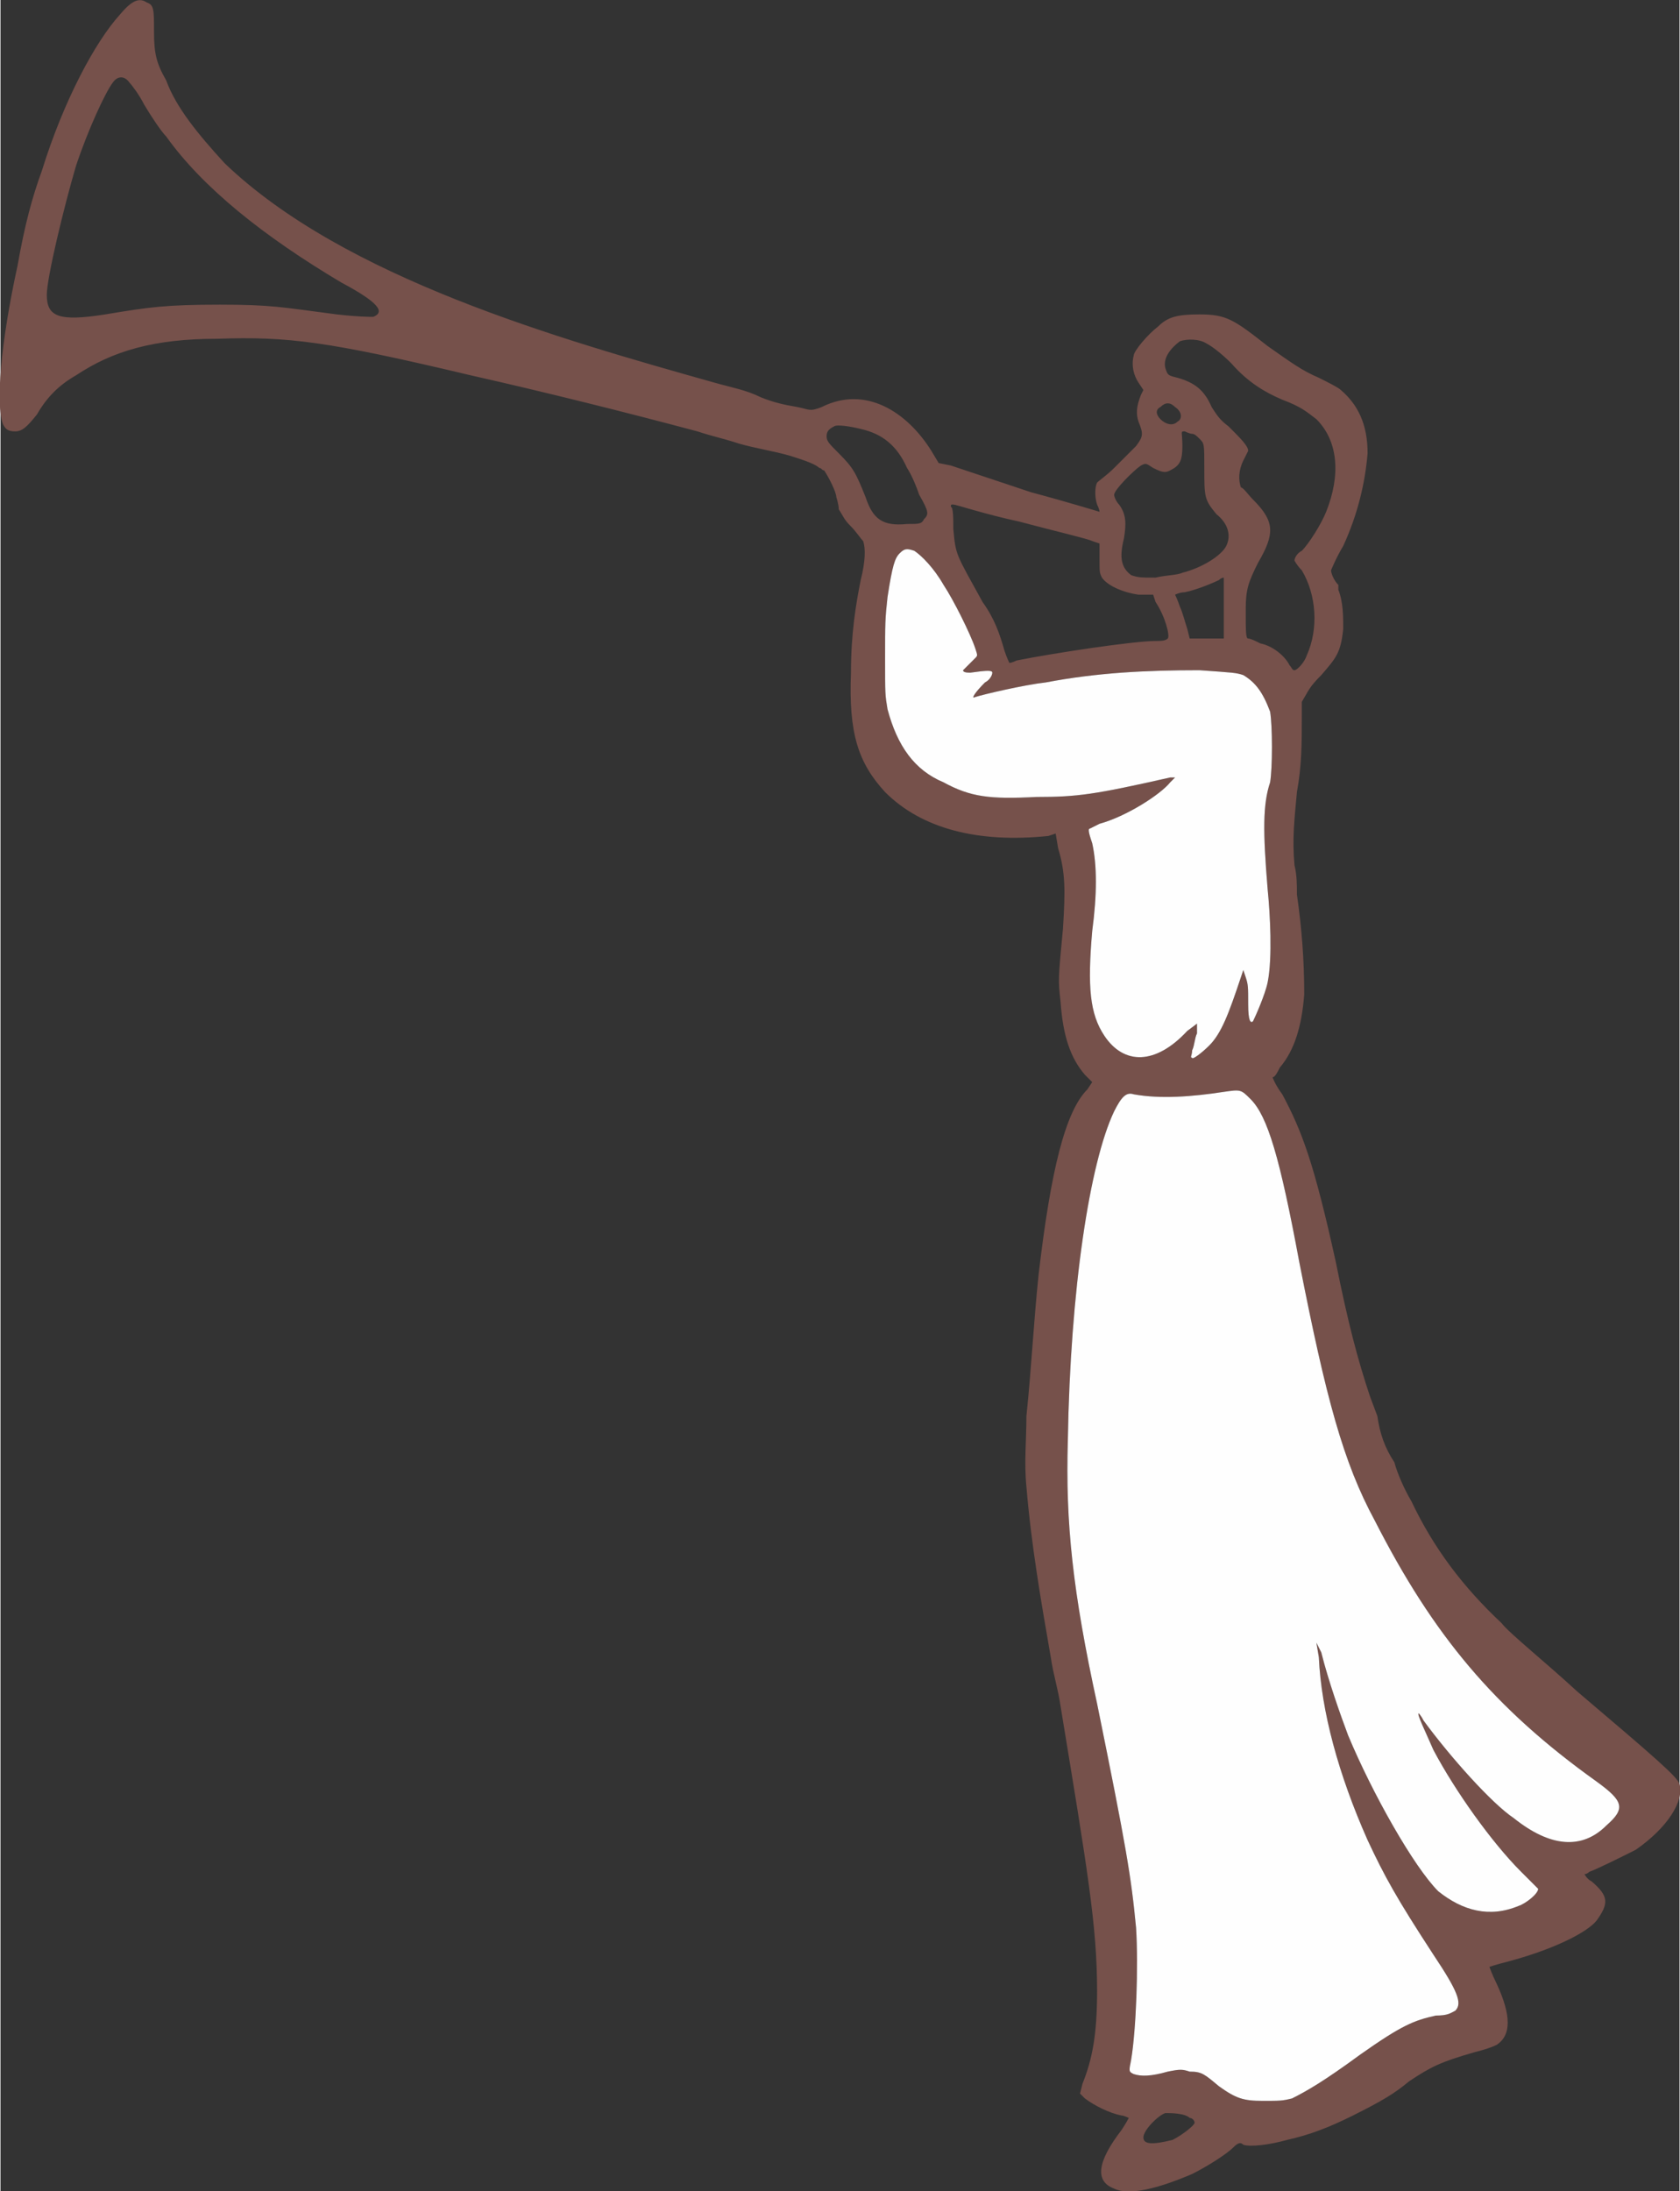
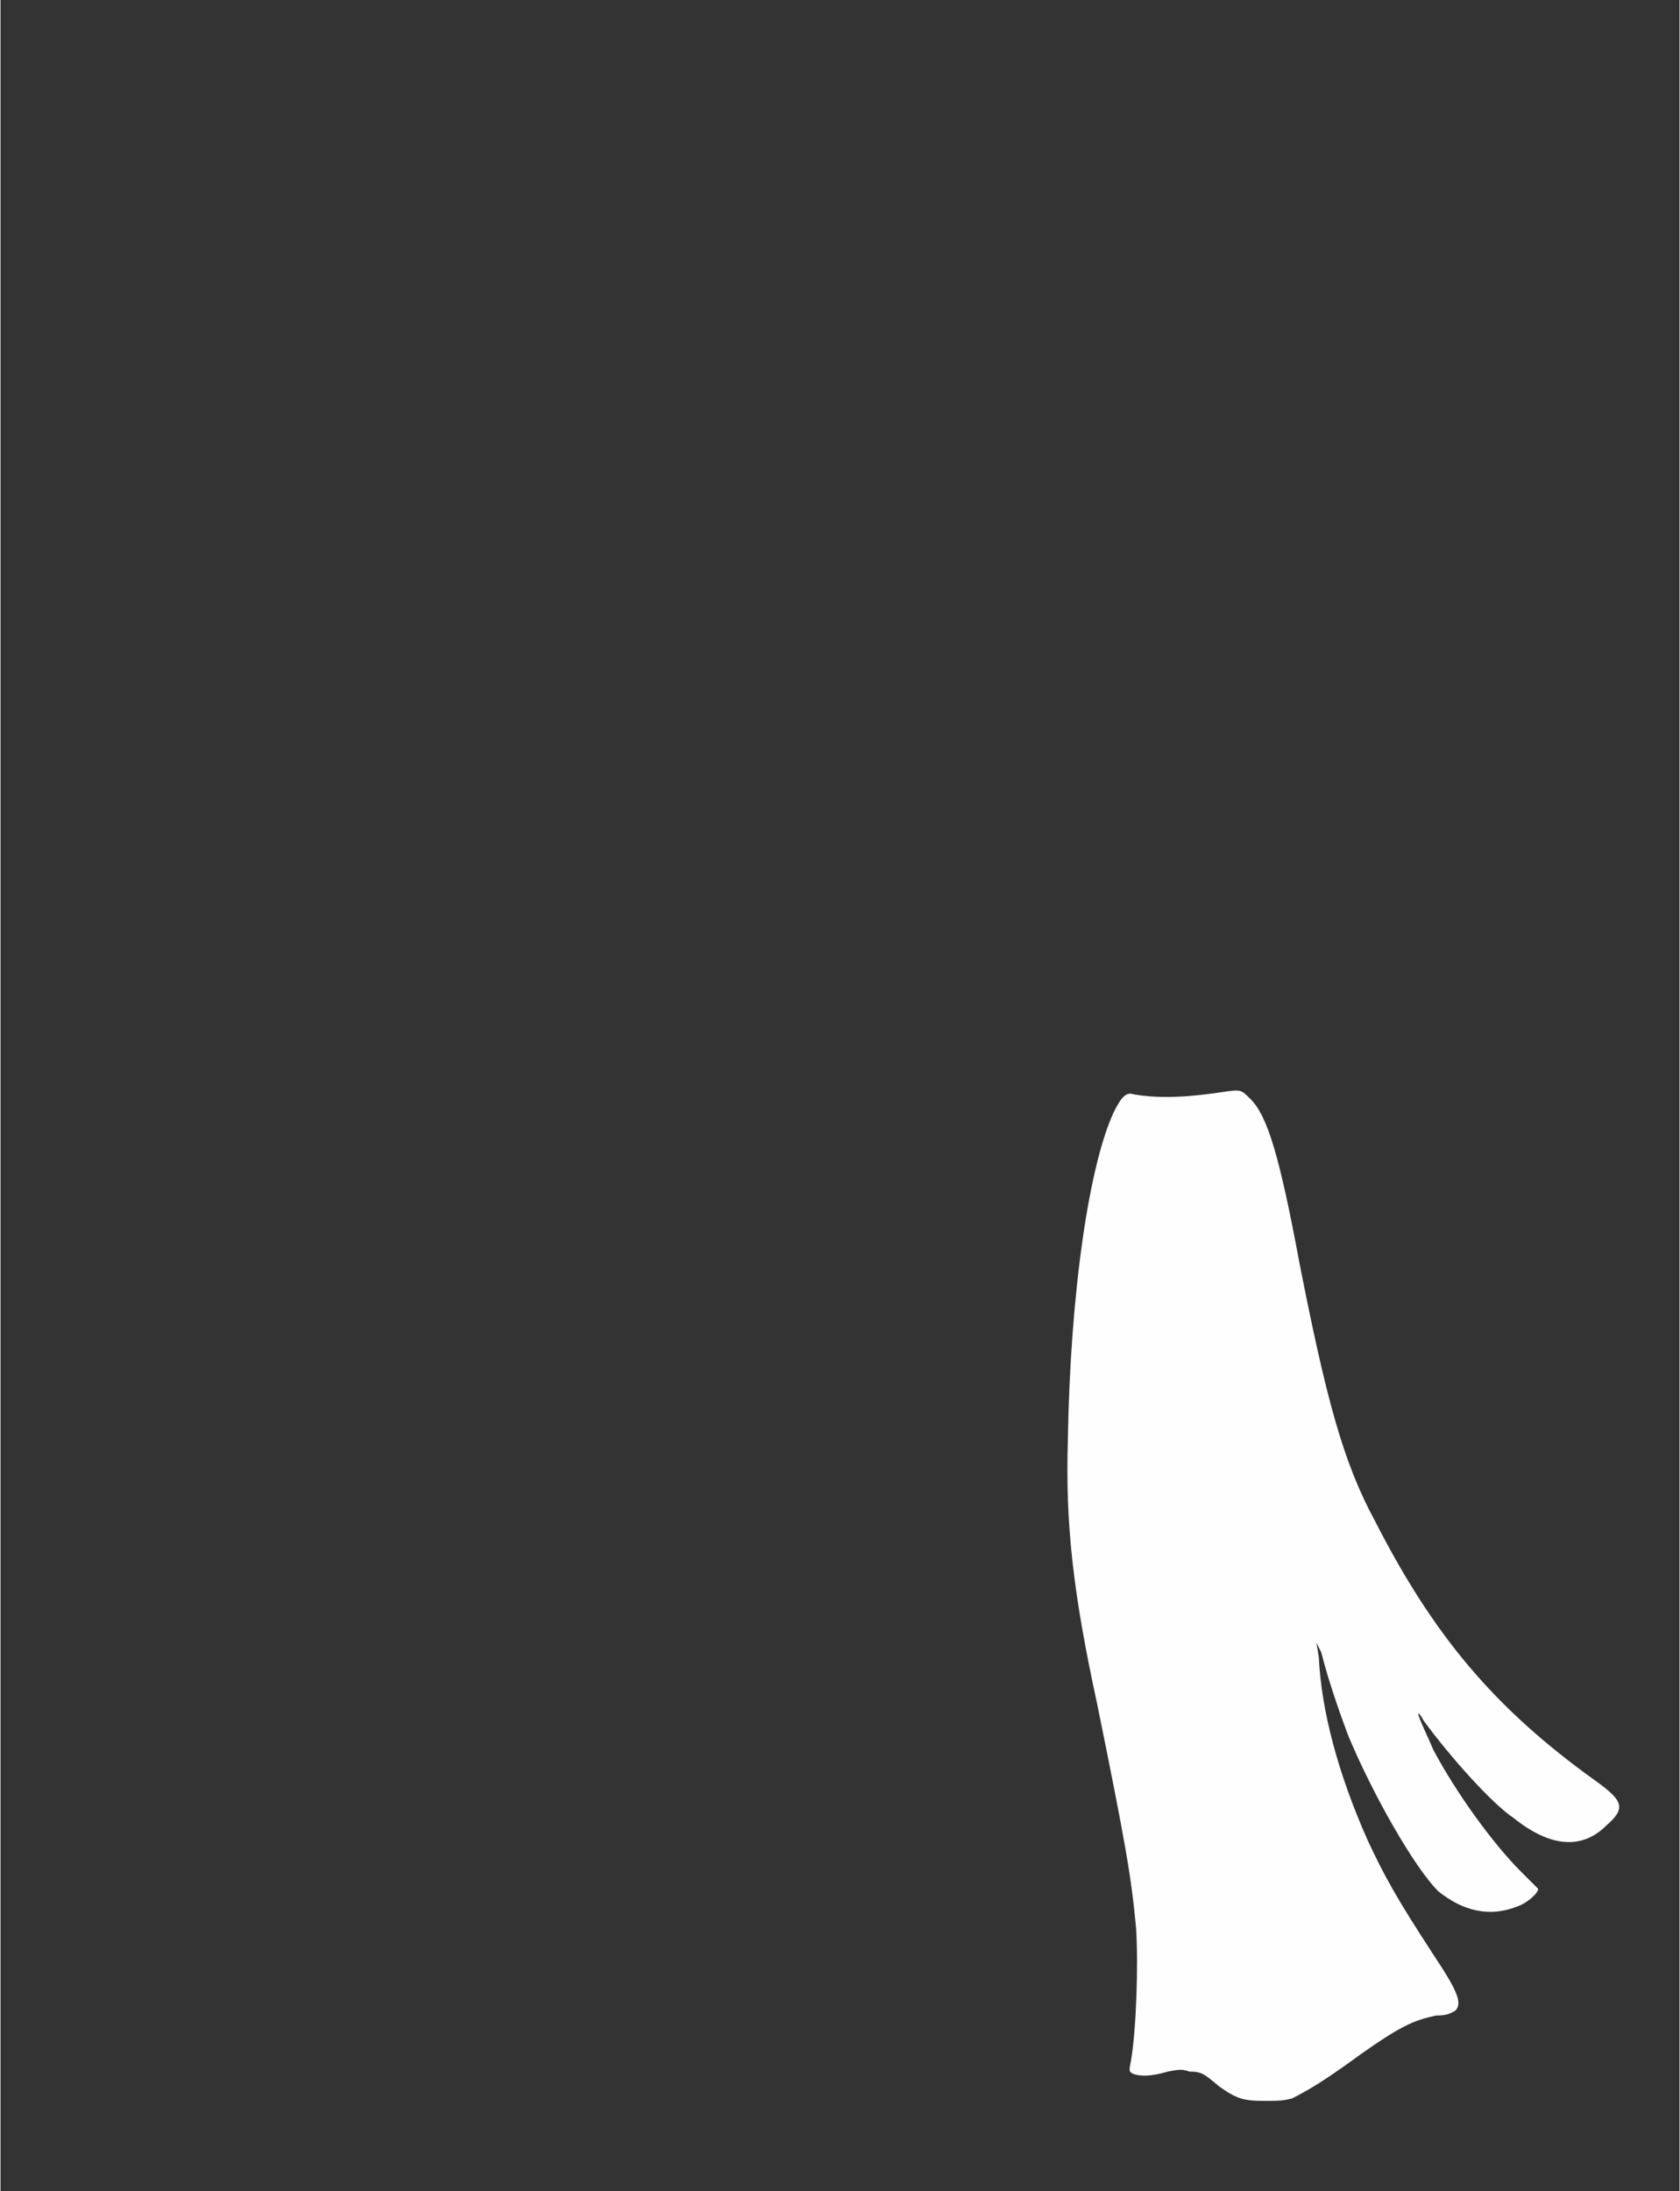
<svg xmlns="http://www.w3.org/2000/svg" xml:space="preserve" width="73.957mm" height="96.442mm" style="shape-rendering:geometricPrecision; text-rendering:geometricPrecision; image-rendering:optimizeQuality; fill-rule:evenodd; clip-rule:evenodd" viewBox="0 0 689 899">
  <rect x="0" y="0" width="689" height="899" fill="#333333" stroke="none" />
  <defs>
    <style type="text/css">  .fil1 {fill:#FEFEFE} .fil0 {fill:#76514B}  </style>
  </defs>
  <g id="Слой_x0020_1">
-     <path class="fil0" d="M92 67c-11,-12 -20,-23 -24,-34 -4,-7 -5,-11 -5,-20 0,-9 0,-11 -3,-12 -3,-2 -6,-1 -11,5 -10,11 -23,35 -32,64 -4,11 -7,22 -10,39 -7,32 -9,57 -6,65 1,2 2,3 5,3 3,0 5,-2 9,-7 4,-7 9,-12 16,-16 15,-10 32,-15 58,-15 29,-1 45,1 104,15 31,7 63,15 93,23 6,2 11,3 17,5 7,2 14,3 21,5 3,1 10,3 12,5 1,0 1,1 2,1 2,3 5,9 5,11 0,0 1,3 1,5 2,3 2,4 5,7 2,2 4,5 5,6 1,3 1,8 -1,16 -2,10 -4,22 -4,38 -1,25 3,37 14,49 15,15 38,21 67,18l3 -1 1 6c3,10 3,17 2,33 -2,21 -2,21 -1,30 1,14 4,23 10,30l3 3 -2 3c-9,9 -15,33 -20,76 -2,19 -3,39 -5,58 0,10 -1,19 0,29 2,24 6,47 10,70 1,7 3,13 4,20 11,67 15,90 15,117 0,18 -2,28 -6,38l-1 4 2 2c4,3 10,6 15,7 1,0 3,1 3,1 0,0 -1,2 -3,5 -10,13 -11,21 -3,24 6,3 18,0 32,-6 6,-3 14,-8 17,-11 2,-2 3,-2 4,-1 3,1 11,0 18,-2 9,-2 17,-5 27,-10 12,-6 17,-9 23,-14 9,-6 13,-8 27,-12 4,-1 7,-2 9,-3 6,-4 6,-12 0,-25 -2,-4 -3,-7 -3,-7 0,0 3,-1 7,-2 19,-5 33,-12 37,-17 5,-7 5,-10 -2,-16 -2,-1 -3,-3 -3,-3 0,0 1,0 2,-1 3,-1 13,-6 19,-9 13,-9 20,-20 18,-27 -1,-3 -9,-10 -42,-38 -13,-12 -28,-24 -31,-28 -16,-15 -28,-31 -37,-50 -3,-5 -6,-12 -7,-16 -4,-6 -6,-12 -7,-19l-3 -8c-5,-15 -9,-30 -14,-55 -9,-41 -14,-54 -22,-69 -3,-4 -4,-7 -4,-7 1,0 2,-2 3,-4 6,-7 9,-17 10,-30 0,-14 -1,-27 -3,-41 0,-4 0,-8 -1,-12 -1,-11 0,-19 1,-30 2,-11 2,-20 2,-31 0,-2 0,-5 0,-6 3,-5 3,-6 8,-11 6,-7 8,-9 9,-19 0,-5 0,-11 -2,-16l0 -2c-2,-2 -3,-5 -3,-6 0,0 2,-5 5,-10 6,-13 9,-26 10,-38 0,-12 -4,-20 -11,-26 -1,-1 -5,-3 -9,-5 -7,-3 -11,-6 -21,-13 -14,-11 -17,-13 -28,-13 -9,0 -13,1 -17,5 -4,3 -10,10 -10,12 -1,4 0,8 2,11l2 3 -1 2c-2,5 -2,8 -1,11 2,5 2,6 -1,10 -2,2 -6,6 -9,9 -3,3 -6,5 -7,6 -1,2 -1,6 0,9 1,2 1,3 1,3 0,0 -13,-4 -28,-8 -15,-5 -30,-10 -33,-11l-5 -1 -3 -5c-10,-16 -27,-27 -45,-18 -5,2 -5,1 -10,0 -6,-1 -10,-2 -15,-4 -6,-3 -12,-4 -19,-6 -64,-18 -152,-43 -201,-90zm-39 -33c1,1 4,5 6,9 3,5 7,11 9,13 15,21 40,41 72,60 15,8 18,12 13,14 -2,0 -6,0 -15,-1 -23,-3 -27,-4 -48,-4 -22,0 -29,1 -47,4 -19,3 -24,1 -24,-8 0,-7 7,-36 12,-53 5,-15 12,-30 15,-34 2,-3 5,-3 7,0l0 0 0 0zm442 107c2,1 6,4 10,8 7,8 14,12 21,15 8,3 10,5 14,8 9,9 10,23 4,38 -2,5 -7,13 -10,16 -2,1 -3,3 -3,4 0,0 1,2 3,4 6,10 7,24 2,35 -1,3 -4,6 -5,6 -1,0 -1,-1 -2,-2 -2,-4 -7,-8 -12,-9 -2,-1 -4,-2 -5,-2 -1,0 -1,-3 -1,-12 0,-8 1,-11 5,-19 7,-12 7,-17 -2,-26 -2,-2 -4,-5 -5,-5 -1,-3 -1,-7 1,-11 1,-2 2,-4 2,-4 0,-2 -3,-5 -8,-10 -4,-3 -5,-5 -7,-8 -3,-7 -7,-10 -14,-12 -4,-1 -4,-1 -5,-4 -1,-4 2,-8 6,-11 3,-1 8,-1 11,1l0 0 0 0zm-13 26c3,2 3,5 1,6 -2,2 -5,1 -7,-1 -2,-2 -2,-4 0,-5 2,-2 4,-2 6,0l0 0 0 0zm-129 9c9,2 15,7 19,16 2,3 4,8 5,11 4,7 4,8 2,10 -1,2 -2,2 -7,2 -10,1 -14,-2 -17,-11 -4,-10 -5,-12 -11,-18 -4,-4 -5,-5 -5,-7 0,-2 1,-3 3,-4 1,-1 7,0 11,1l0 0zm136 2c1,0 2,1 3,2 2,2 2,2 2,12 0,12 0,13 5,19 5,4 6,9 4,13 -2,4 -10,9 -18,11 -2,1 -7,1 -11,2 -6,0 -7,0 -10,-1 -4,-3 -5,-7 -3,-15 1,-6 1,-10 -2,-14 -1,-1 -2,-3 -2,-4 0,-2 8,-10 11,-12 2,-1 2,-1 5,1 4,2 5,2 7,1 4,-2 5,-4 5,-10 0,-6 -1,-6 1,-6 0,0 2,1 3,1l0 0 0 0zm-71 36c15,4 28,7 30,8l3 1 0 6c0,6 0,6 1,8 2,3 8,6 15,7l6 0 1 3c4,6 6,14 5,15 -1,1 -3,1 -5,1 -9,0 -42,5 -57,8 -2,1 -3,1 -3,1 0,0 -1,-2 -2,-5 -2,-7 -4,-13 -9,-20 -11,-20 -11,-19 -12,-30 0,-4 0,-9 -1,-9 0,-1 0,-1 1,-1 1,0 13,4 27,7l0 0 0 0zm-43 12c3,2 8,7 12,14 4,6 11,20 13,26 1,3 1,3 0,4 -2,2 -5,5 -5,5 0,1 2,1 3,1 7,-1 9,-1 9,0 0,1 -1,3 -3,4 -4,4 -6,7 -4,6 3,-1 20,-5 29,-6 21,-4 41,-5 63,-5 14,1 15,1 18,2 5,3 8,7 11,15 1,6 1,23 0,29 -3,9 -3,20 -1,44 1,10 2,28 0,38 -1,5 -5,14 -6,16 -1,1 -2,0 -2,-7 0,-7 0,-8 -1,-11l-1 -3 -1 3c-5,15 -8,23 -13,28 -3,3 -7,6 -7,5 -1,0 0,-1 0,-3 1,-2 1,-5 2,-7l0 -4 -4 3c-13,14 -26,14 -34,2 -6,-9 -7,-20 -5,-43 2,-15 2,-27 0,-36 -1,-3 -2,-6 -1,-6 0,0 2,-1 4,-2 11,-3 25,-12 29,-17l2 -2 -2 0c-31,7 -38,8 -55,8 -19,1 -27,0 -38,-6 -12,-5 -19,-15 -23,-30 -1,-6 -1,-6 -1,-21 0,-14 0,-16 1,-25 2,-13 3,-16 5,-18 2,-2 3,-2 6,-1l0 0 0 0zm127 24l0 12 -7 0 -7 0 -1 -4c-1,-3 -2,-7 -3,-9 -1,-3 -2,-5 -2,-5 0,0 2,-1 4,-1 5,-1 12,-4 14,-5 1,-1 2,-1 2,-1 0,0 0,5 0,13l0 0 0 0zm11 201c7,7 12,24 20,67 11,56 18,82 31,106 24,47 49,77 91,107 11,8 12,11 4,18 -10,10 -23,9 -38,-3 -9,-6 -26,-25 -37,-40 -1,-2 -2,-3 -2,-3 -1,0 3,8 6,15 9,17 24,38 36,50 4,4 7,7 7,7 0,2 -5,6 -8,7 -12,5 -23,2 -33,-6 -10,-10 -27,-40 -37,-64 -3,-8 -8,-22 -11,-34l-2 -4 1 6c1,22 8,48 20,75 7,15 12,24 27,47 10,15 12,20 9,23 -2,1 -3,2 -8,2 -9,2 -14,4 -31,16 -15,11 -22,15 -28,18 -4,1 -5,1 -12,1 -8,0 -11,-1 -18,-6 -6,-5 -7,-6 -12,-6 -3,-1 -4,-1 -9,0 -7,2 -11,2 -14,1 -2,-1 -2,-1 -1,-6 2,-12 3,-38 2,-54 -2,-21 -4,-33 -16,-92 -10,-46 -13,-74 -12,-108 1,-62 9,-114 19,-135 3,-6 5,-8 8,-7 11,2 24,1 37,-1 7,-1 7,-1 11,3l0 0 0 0zm-25 418c1,0 2,1 2,2 0,1 -5,5 -9,7 -8,2 -12,2 -12,-1 0,-3 6,-9 9,-10 2,0 8,0 10,2l0 0z" />
    <path class="fil1" d="M513 451c7,7 12,24 20,67 11,56 18,82 31,106 24,47 49,77 91,107 11,8 12,11 4,18 -10,10 -23,9 -38,-3 -9,-6 -26,-25 -37,-40 -1,-2 -2,-3 -2,-3 -1,0 3,8 6,15 9,17 24,38 36,50 4,4 7,7 7,7 0,2 -5,6 -8,7 -12,5 -23,2 -33,-6 -10,-10 -27,-40 -37,-64 -3,-8 -8,-22 -11,-34l-2 -4 1 6c1,22 8,48 20,75 7,15 12,24 27,47 10,15 12,20 9,23 -2,1 -3,2 -8,2 -9,2 -14,4 -31,16 -15,11 -22,15 -28,18 -4,1 -5,1 -12,1 -8,0 -11,-1 -18,-6 -6,-5 -7,-6 -12,-6 -3,-1 -4,-1 -9,0 -7,2 -11,2 -14,1 -2,-1 -2,-1 -1,-6 2,-12 3,-38 2,-54 -2,-21 -4,-33 -16,-92 -10,-46 -13,-74 -12,-108 1,-62 9,-114 19,-135 3,-6 5,-8 8,-7 11,2 24,1 37,-1 7,-1 7,-1 11,3l0 0 0 0z" />
-     <path class="fil1" d="M375 226c3,2 8,7 12,14 4,6 11,20 13,26 1,3 1,3 0,4 -2,2 -5,5 -5,5 0,1 2,1 3,1 7,-1 9,-1 9,0 0,1 -1,3 -3,4 -4,4 -6,7 -4,6 3,-1 20,-5 29,-6 21,-4 41,-5 63,-5 14,1 15,1 18,2 5,3 8,7 11,15 1,6 1,23 0,29 -3,9 -3,20 -1,44 1,10 2,28 0,38 -1,5 -5,14 -6,16 -1,1 -2,0 -2,-7 0,-7 0,-8 -1,-11l-1 -3 -1 3c-5,15 -8,23 -13,28 -3,3 -7,6 -7,5 -1,0 0,-1 0,-3 1,-2 1,-5 2,-7l0 -4 -4 3c-13,14 -26,14 -34,2 -6,-9 -7,-20 -5,-43 2,-15 2,-27 0,-36 -1,-3 -2,-6 -1,-6 0,0 2,-1 4,-2 11,-3 25,-12 29,-17l2 -2 -2 0c-31,7 -38,8 -55,8 -19,1 -27,0 -38,-6 -12,-5 -19,-15 -23,-30 -1,-6 -1,-6 -1,-21 0,-14 0,-16 1,-25 2,-13 3,-16 5,-18 2,-2 3,-2 6,-1l0 0 0 0z" />
  </g>
</svg>